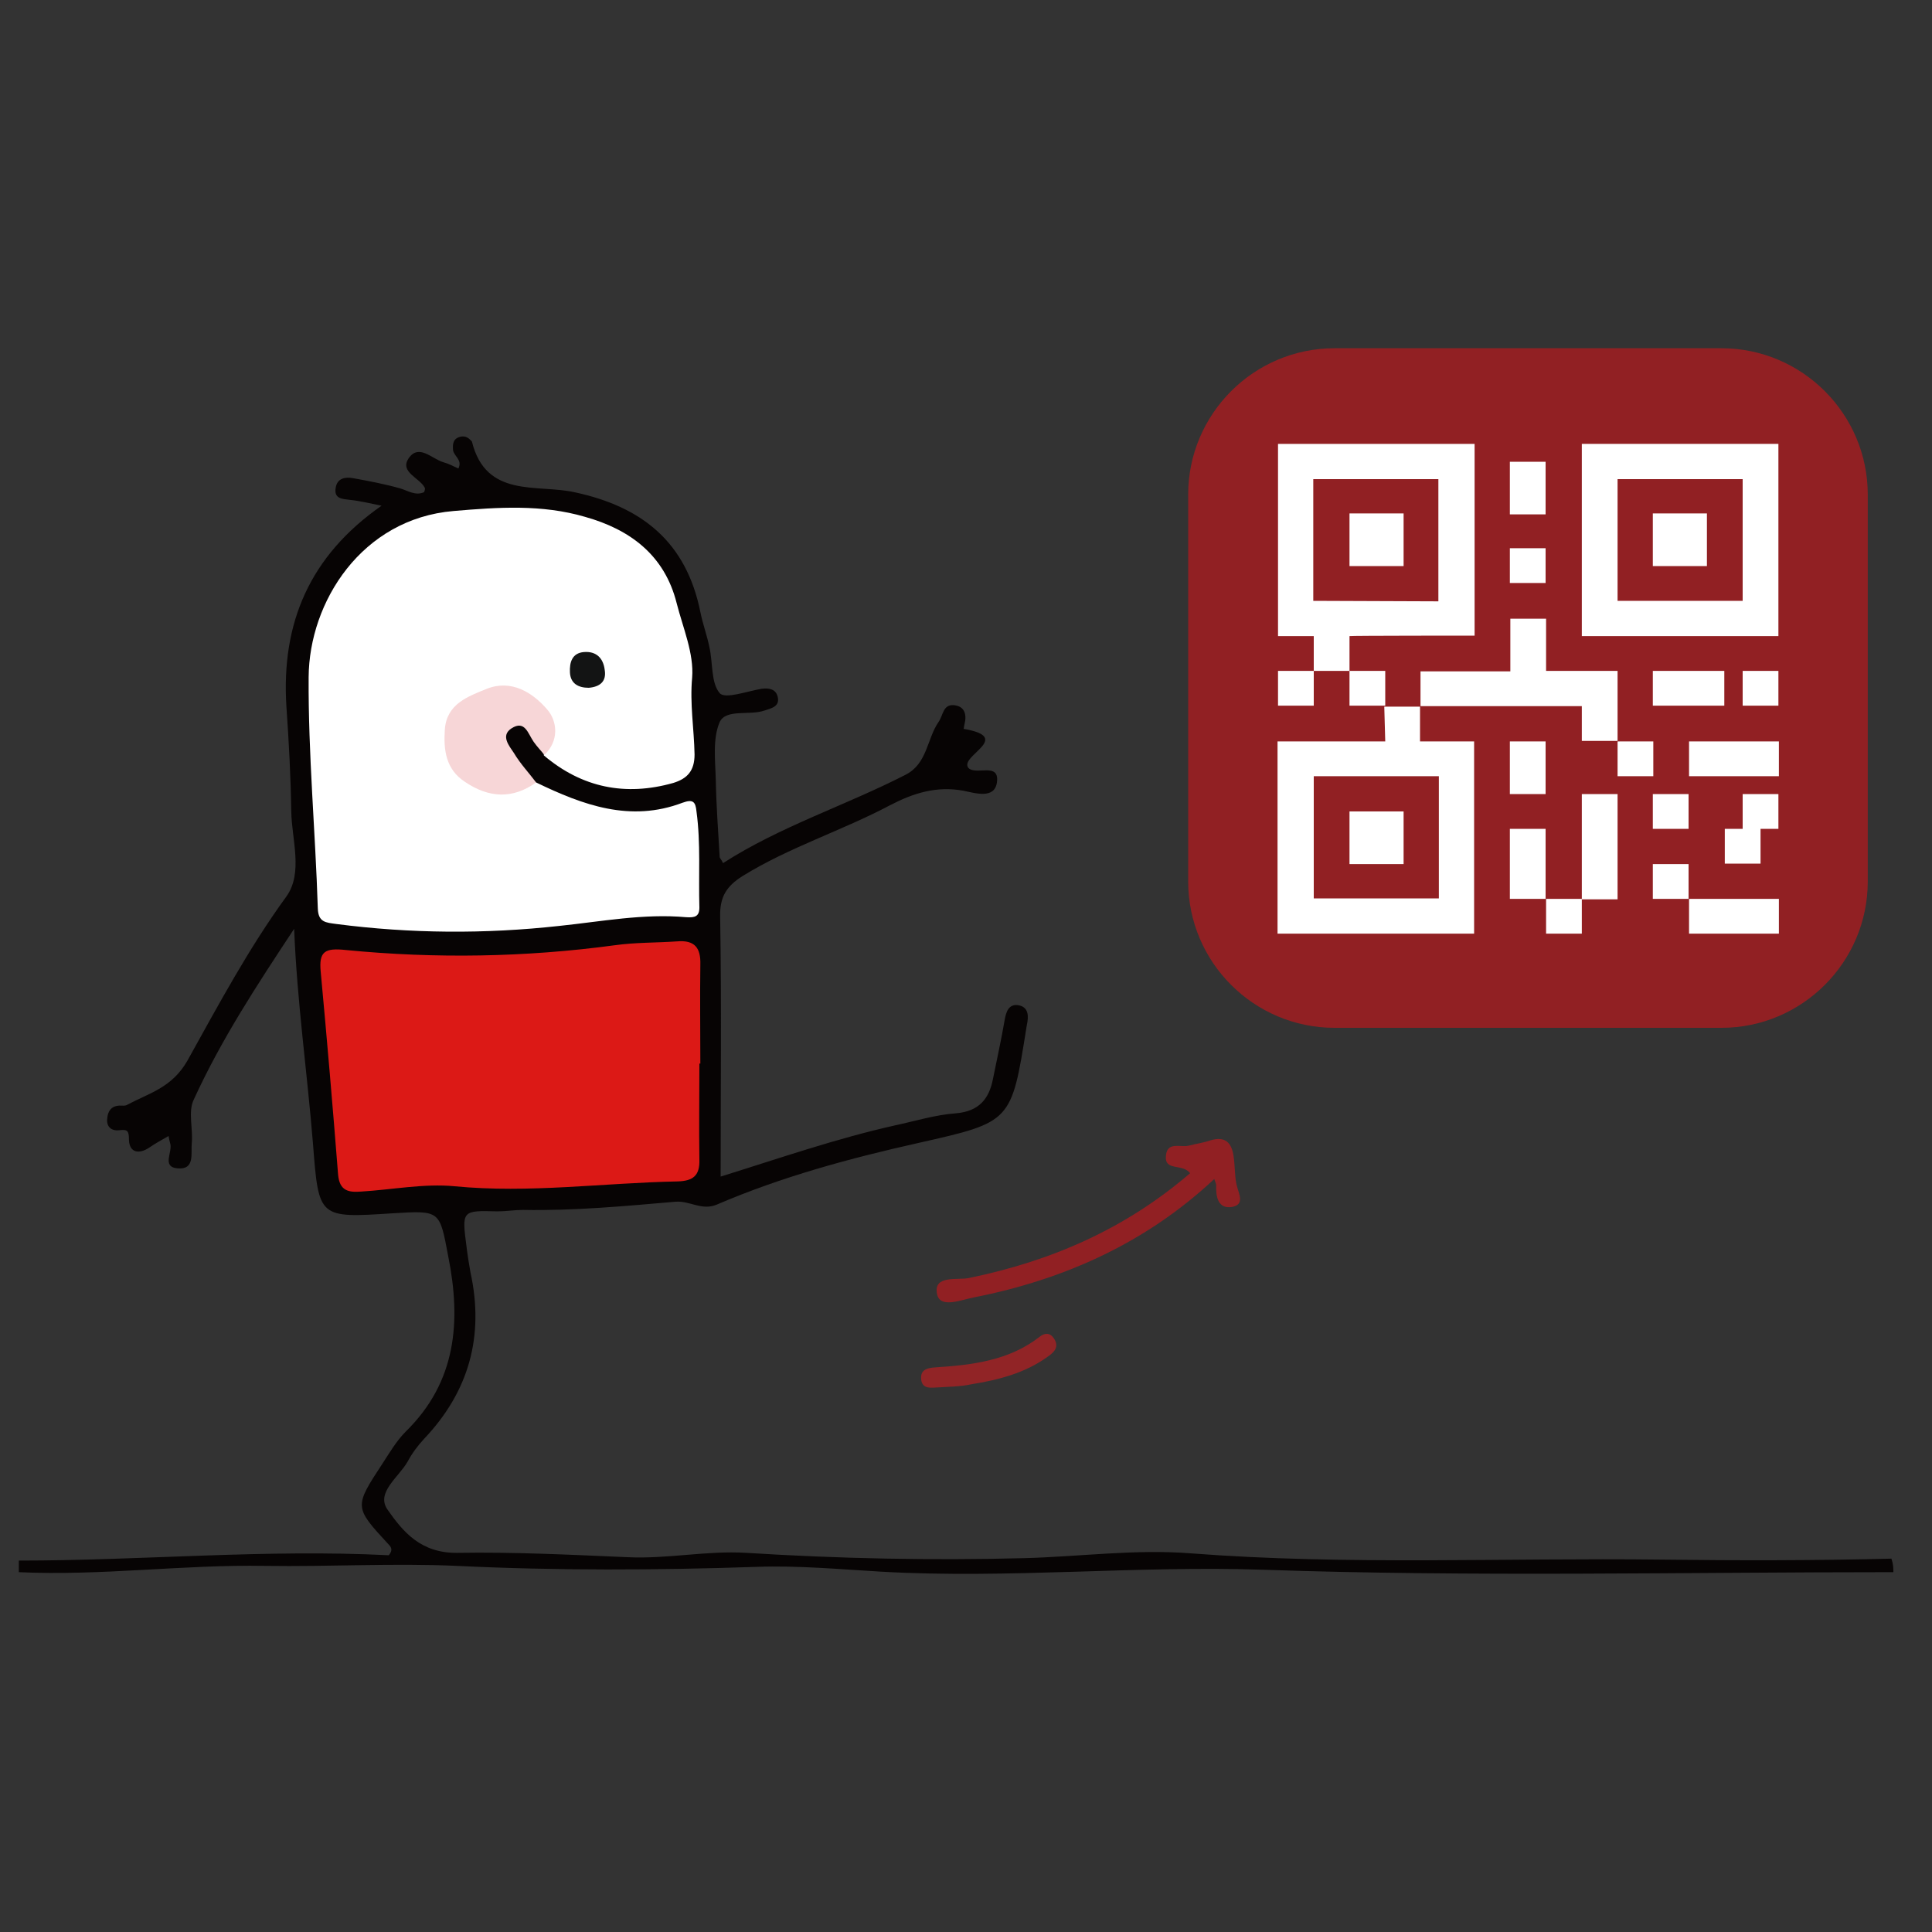
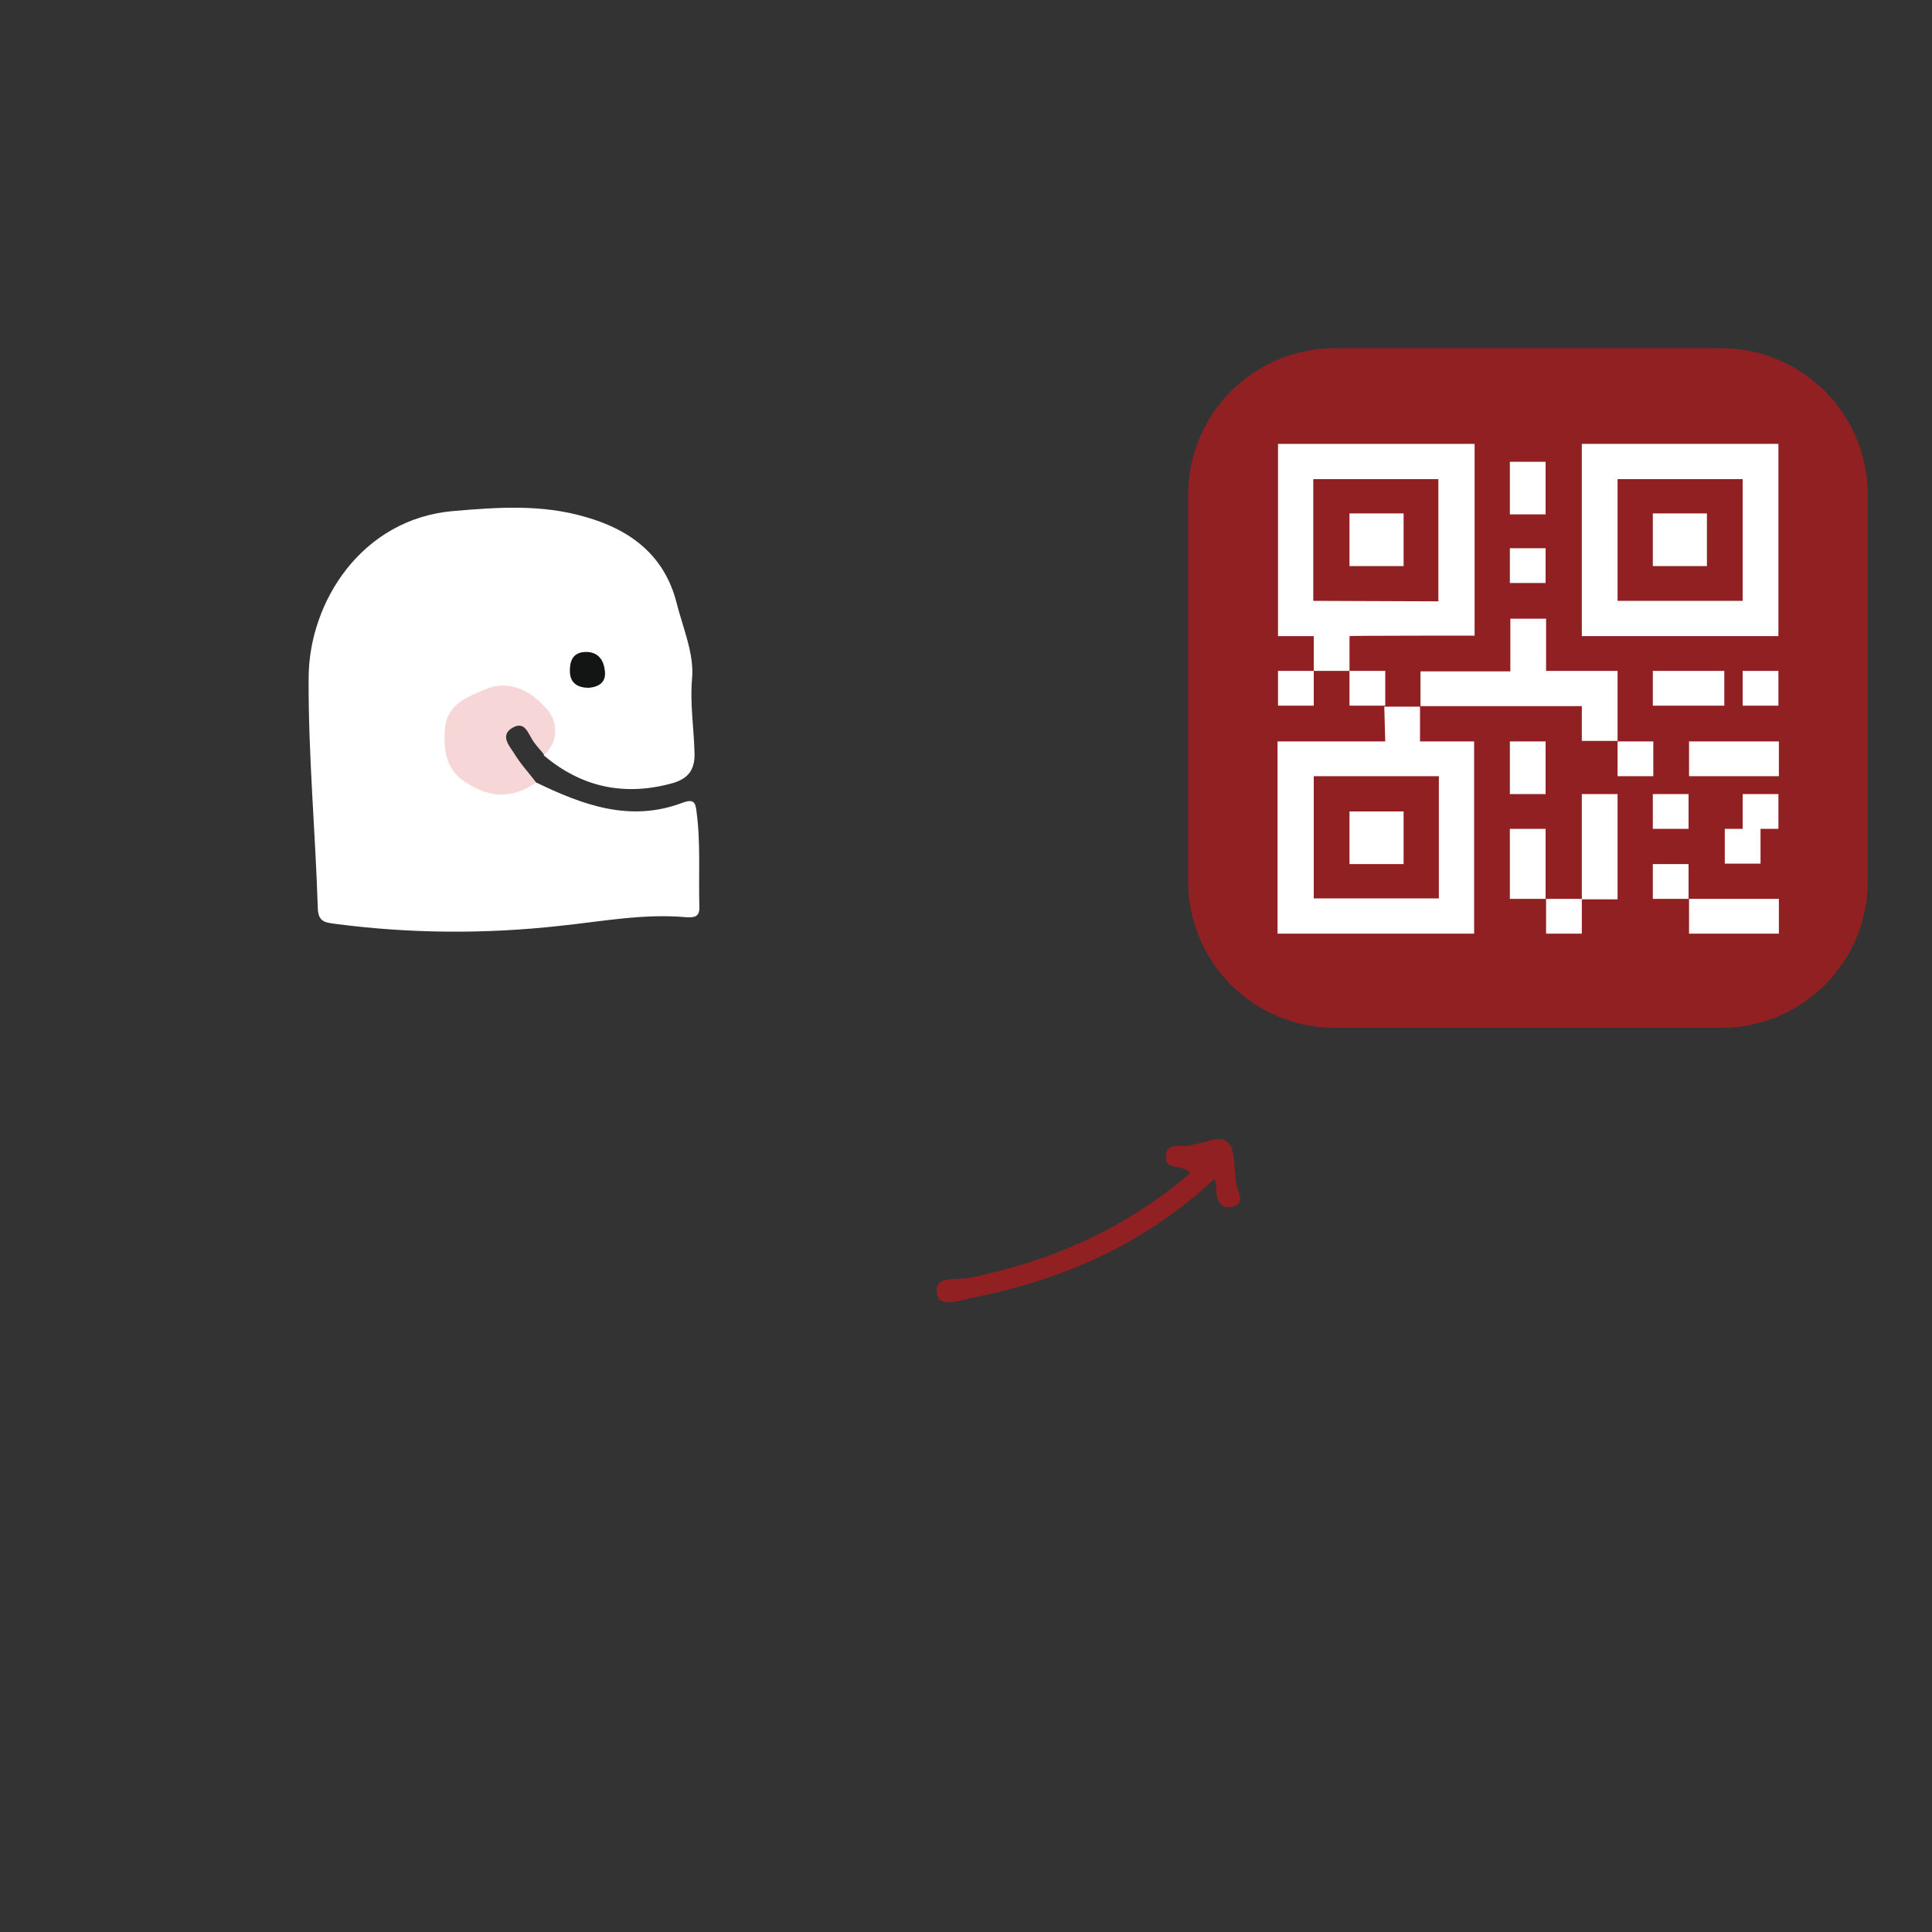
<svg xmlns="http://www.w3.org/2000/svg" width="400" height="400">
  <rect width="100%" height="100%" fill="#333333" stroke="none" />
  <path fill="#912023" d="M356.4 212.8h-80.1c-16.7 0-30.3-13.6-30.3-30.3v-80.1c0-16.7 13.6-30.3 30.3-30.3h80.1c16.7 0 30.3 13.6 30.3 30.3v80.1c0 16.7-13.6 30.3-30.3 30.3z" />
-   <path fill="#070404" d="M392 325.5c-43.5 0-87 1-130.4-.5-26.4-.9-52.7 1.9-79.1.4-8.6-.5-17.2-1.3-25.8-1-20.7.7-41.4.8-62.1-.2-13.2-.6-26.5.2-39.7 0-17-.3-34 2.1-51 1.3v-2.4c25.6 0 51.2-2.4 76.6-1.1.9-1.1.5-1.7-.1-2.3-7.1-7.7-7.1-7.7-1.2-16.7 1.5-2.3 2.9-4.7 4.8-6.6 10.5-10.3 11.5-22.8 8.8-36.3-1.8-9.5-1.6-9.5-11.5-8.9-15.4 1-15.3 1-16.5-14.4-1.2-14.8-3.3-29.4-3.9-44.5-7.6 11.5-15.1 22.9-20.8 35.4-1.2 2.5-.1 6-.4 9-.2 2.1.7 5.5-2.9 5.2-3.5-.3-.9-3.5-1.6-5.3-.1-.4-.2-.8-.3-1.4-1.4.8-2.7 1.5-4 2.4-2.1 1.4-4.1 1.1-4.2-1.6 0-1.9-.3-2.2-2-2-1.6.2-2.7-.7-2.5-2.4.1-1.5.8-2.6 2.5-2.7.6 0 1.3.1 1.7-.2 4.5-2.4 9.2-3.5 12.4-9.1 6.4-11.5 12.7-23.3 20.5-34 3.5-4.9 1.1-11.8 1-17.6-.1-7.2-.5-14.5-1-21.7-1.1-17.3 4.8-31.2 19.7-41.6-2.5-.5-4.5-1-6.5-1.2-1.6-.2-3.4-.2-3-2.5.3-2 2-2.3 3.6-2 3.3.6 6.5 1.2 9.7 2.1 1.7.5 3.2 1.6 5 .8.1-.3.3-.7.1-1-1.1-2-5.2-3.2-3.3-6 2.1-3.1 4.8.1 7.2.8 1.1.3 2 .8 3.1 1.3.9-1.8-.9-2.5-1.1-3.8-.1-1.1 0-2 .8-2.5.9-.5 1.9-.5 2.7.3l.4.4c2.9 11.8 13.5 8.8 21.2 10.5 14.1 3 23.2 10.4 26.1 24.8.5 2.5 1.4 4.9 1.9 7.4.7 3.2.3 7.3 2.1 9.4 1.1 1.3 5.7-.4 8.7-.9 1.6-.2 2.9.1 3.3 1.6.5 2-1.1 2.4-2.7 2.9-3.1 1.1-8-.4-9.3 2.4-1.5 3.5-.9 8-.8 12.1.1 5.3.5 10.6.8 15.8 0 .3.4.6.7 1.3 11.8-7.6 25.3-11.9 37.8-18.3 4.5-2.3 4.4-7.4 6.8-10.9 1-1.4.9-3.7 3.2-3.5 2.2.2 2.7 1.9 2.2 3.9-.1.3-.1.7-.2 1 10.5 1.8-1 5.6 1 8.1 1.6 1.6 6.5-1.3 5.9 3-.5 3.5-4.5 2.2-7 1.7-5.5-1-10.3.5-15.1 3-10 5.3-20.9 8.7-30.6 14.7-3.3 2.1-4.7 4.3-4.6 8.4.3 17.8.1 35.6.1 53.8 12.2-3.8 24-7.9 36.1-10.6 4.2-.9 8.4-2.2 12.6-2.5 4.8-.4 6.9-3 7.7-7.2.8-4 1.7-8 2.4-12.1.3-1.7.8-3.3 2.7-3.1 2.3.3 2.3 2.3 1.9 4.1 0 .2-.1.4-.1.6-3.1 19.5-3.1 19.5-22.2 23.8-14.3 3.2-28.4 7-41.9 12.8-3.1 1.3-5.5-.8-8.5-.6-10.5.9-21 1.9-31.6 1.7-1.8 0-3.5.3-5.3.3-7.4-.2-7.4-.2-6.4 7.4.2 1.7.5 3.5.8 5.2 2.9 13.2-.3 24.7-9.6 34.5-1.3 1.4-2.5 3-3.4 4.7-1.8 3.2-6.6 6.4-4.2 9.9 3.2 4.6 6.9 9.1 14.5 9 11.7-.2 23.5.4 35.2.9 8.3.4 16.4-1.4 24.6-.9 19.2 1.2 38.3 1.6 57.5 1.1 11.5-.3 23-1.9 34.5-1 32.5 2.5 65 .9 97.5 1.3 15.8.2 31.7.2 47.6-.2.4 1.2.4 2 .4 2.8z" />
  <path fill="#912023" d="M246.4 242.9c-1.6-2.1-5.4-.3-5-3.7.3-2.9 3-1.6 4.7-2 1.5-.4 3.1-.6 4.5-1.1 3-.9 4.4.4 4.8 3.3.3 1.9.2 3.9.6 5.8.4 1.9 1.9 4.2-1 4.7-2.8.4-3.3-2.1-3.2-4.5 0-.3-.2-.7-.4-1.3-14.1 13.2-31 20.8-49.7 24.5-2.7.5-7.1 2.4-7.7-.7-.8-4 4.3-2.8 6.6-3.3 17-3.5 32.3-10.1 45.8-21.7z" />
-   <path fill="#912426" d="M193.2 287.3c-.7 0-2.5.2-2.5-2.1 0-1.8 1.6-2 3-2.1 7.6-.5 15.2-1.4 21.5-6.3 1.1-.9 2.2-.9 3 .3 1.2 1.8 0 2.9-1.3 3.8-4.7 3.4-10.2 4.8-15.8 5.7-2.3.5-4.6.5-7.9.7z" />
  <path fill="#FFF" d="M111 162c9.7 4.7 19.5 8.3 30.3 4.2 2.2-.8 2.7-.2 2.9 1.8.9 6.6.4 13.3.6 19.9 0 1.9-1 2.1-2.7 2-8.9-.8-17.6.9-26.3 1.8-15.4 1.7-30.8 1.6-46.2-.4-2.1-.3-3.7-.3-3.8-3.2-.5-16-2-31.9-1.9-47.9.1-15.6 11-32.8 30-34.4 9.3-.8 18.3-1.4 27.2 1.2 9.3 2.6 16.5 7.9 19 17.9 1.3 5.1 3.6 10.4 3.2 15.4-.5 5.4.4 10.6.5 15.9 0 3.4-1.5 5-4.4 5.9-9.9 2.8-18.9 1-26.8-5.7.4-8.9-3.9-13.8-10.8-12.3-5.6 1.2-8.8 5.2-8.2 10.4.6 5.1 5.6 8.8 11 8.4 2.2-.3 4.2-1.7 6.4-.9z" />
-   <path fill="#DC1916" d="M144.8 220.2c0 6.6-.1 13.3 0 19.9.1 3.3-1.3 4.4-4.5 4.5-15.4.3-30.7 2.5-46.2 1-6.3-.6-12.8.7-19.3 1.1-2.6.2-4.5-.1-4.8-3.5-1.1-14-2.3-28-3.6-42-.4-4.2.8-5 5.3-4.5 18.5 1.8 37.1 1.5 55.6-1 4.3-.6 8.6-.5 12.9-.8 3.6-.3 4.9 1.3 4.8 4.8-.1 6.8 0 13.7 0 20.5h-.2z" />
  <path fill="#F7D6D7" d="M111 162c-4.9 3.5-9.8 3.2-14.7-.1-4-2.6-4.5-6.6-4.2-10.9.4-5.3 4.8-6.8 8.7-8.4 5.1-2 9.5.8 12.5 4.3 2.1 2.4 2.5 6.5-.6 9.4-.7-.9-1.5-1.7-2.2-2.7-1.2-1.7-1.8-4.6-4.6-2.8-2.3 1.5-.5 3.6.5 5.1 1.3 2.2 3.1 4.1 4.6 6.1z" />
  <path fill="#131414" d="M121.9 142.4c-2.2 0-3.8-.9-3.9-3.2-.1-2 .4-4 2.9-4.2 2.5-.2 4 1.2 4.3 3.7.4 2.4-1 3.5-3.3 3.7z" />
  <g fill="#FFF">
    <path d="M320.1 186.1h7.4v7.2h-7.4v-7.2zm-14.8-54.5V91.9h-40.7v39.8h7.4v7.2h7.4v-7.2c0-.1 25.9-.1 25.9-.1zm-33.4-7.2V99.2h25.9v25.3l-25.9-.1z" />
    <path d="M279.4 106.3h11.2v10.9h-11.2v-10.9zm48.1-14.4v39.8h40.7V91.9h-40.7zm33.3 32.5h-25.9V99.2h25.9v25.2z" />
    <path d="M342.2 106.3h11.2v10.9h-11.2v-10.9zM279.4 168h11.2v10.9h-11.2V168zm-14.8-29.1h7.4v7.2h-7.4v-7.2zm14.8 0h7.4v7.2h-7.4v-7.2z" />
    <path d="M286.8 153.5h-22.3v39.8h40.7v-39.8H294v-7.2h-7.4l.2 7.2zm11.1 7.2V186H272v-25.3h25.9zm14.7-65.1h7.4v10.9h-7.4V95.6zm0 17.9h7.4v7.2h-7.4v-7.2zm22.3 25.4h-14.8v-10.8h-7.4V139h-18.6v7.2h33.4v7.2h7.4v-14.5zm0 14.6h7.4v7.2h-7.4v-7.2zm-22.3 0h7.4v10.9h-7.4v-10.9zm0 18.1h7.4v14.5h-7.4v-14.5zm14.9-7.2h7.4v21.8h-7.4v-21.8zm22.2-10.9h18.6v7.2h-18.6v-7.2zm11.1-14.6h7.4v7.2h-7.4v-7.2zm-18.6 0H357v7.2h-14.8v-7.2zm0 25.5h7.4v7.2h-7.4v-7.2zm18.6 7.2h-3.7v7.2h7.4v-7.2h3.7v-7.2h-7.4v7.2zm-18.6 7.3h7.4v7.2h-7.4v-7.2zm7.5 7.2h18.6v7.2h-18.6v-7.2z" />
  </g>
</svg>